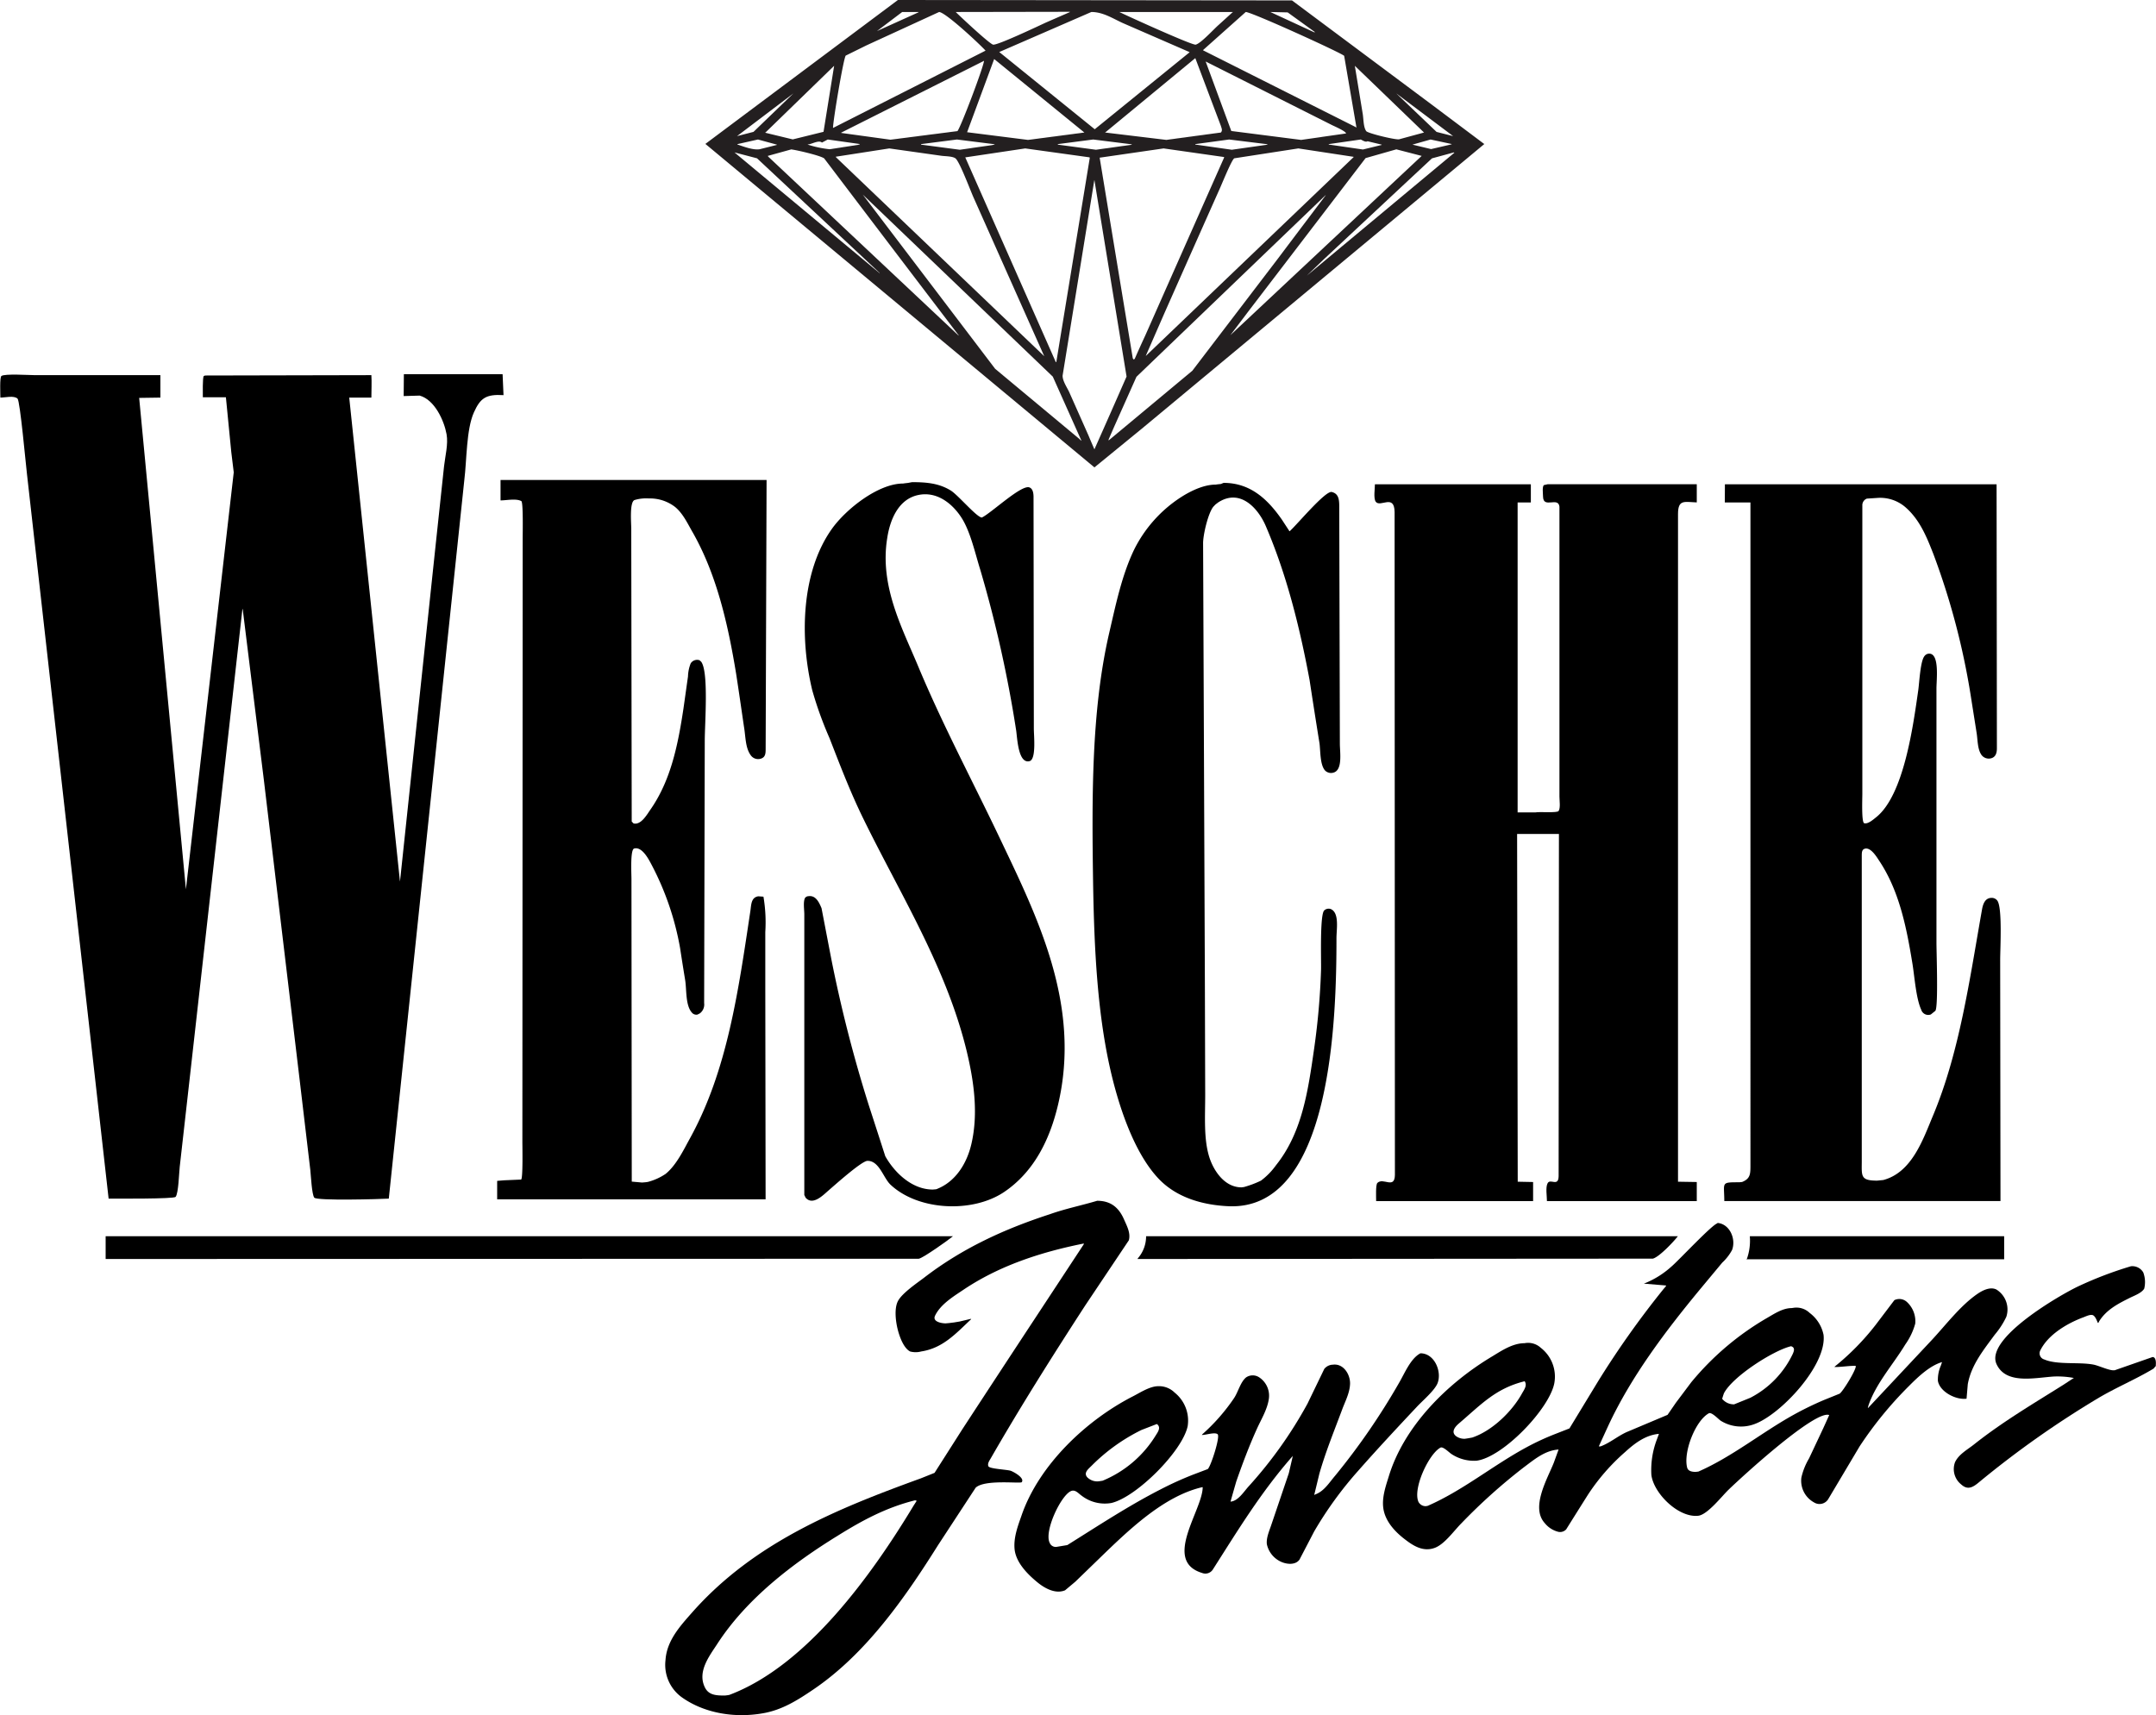
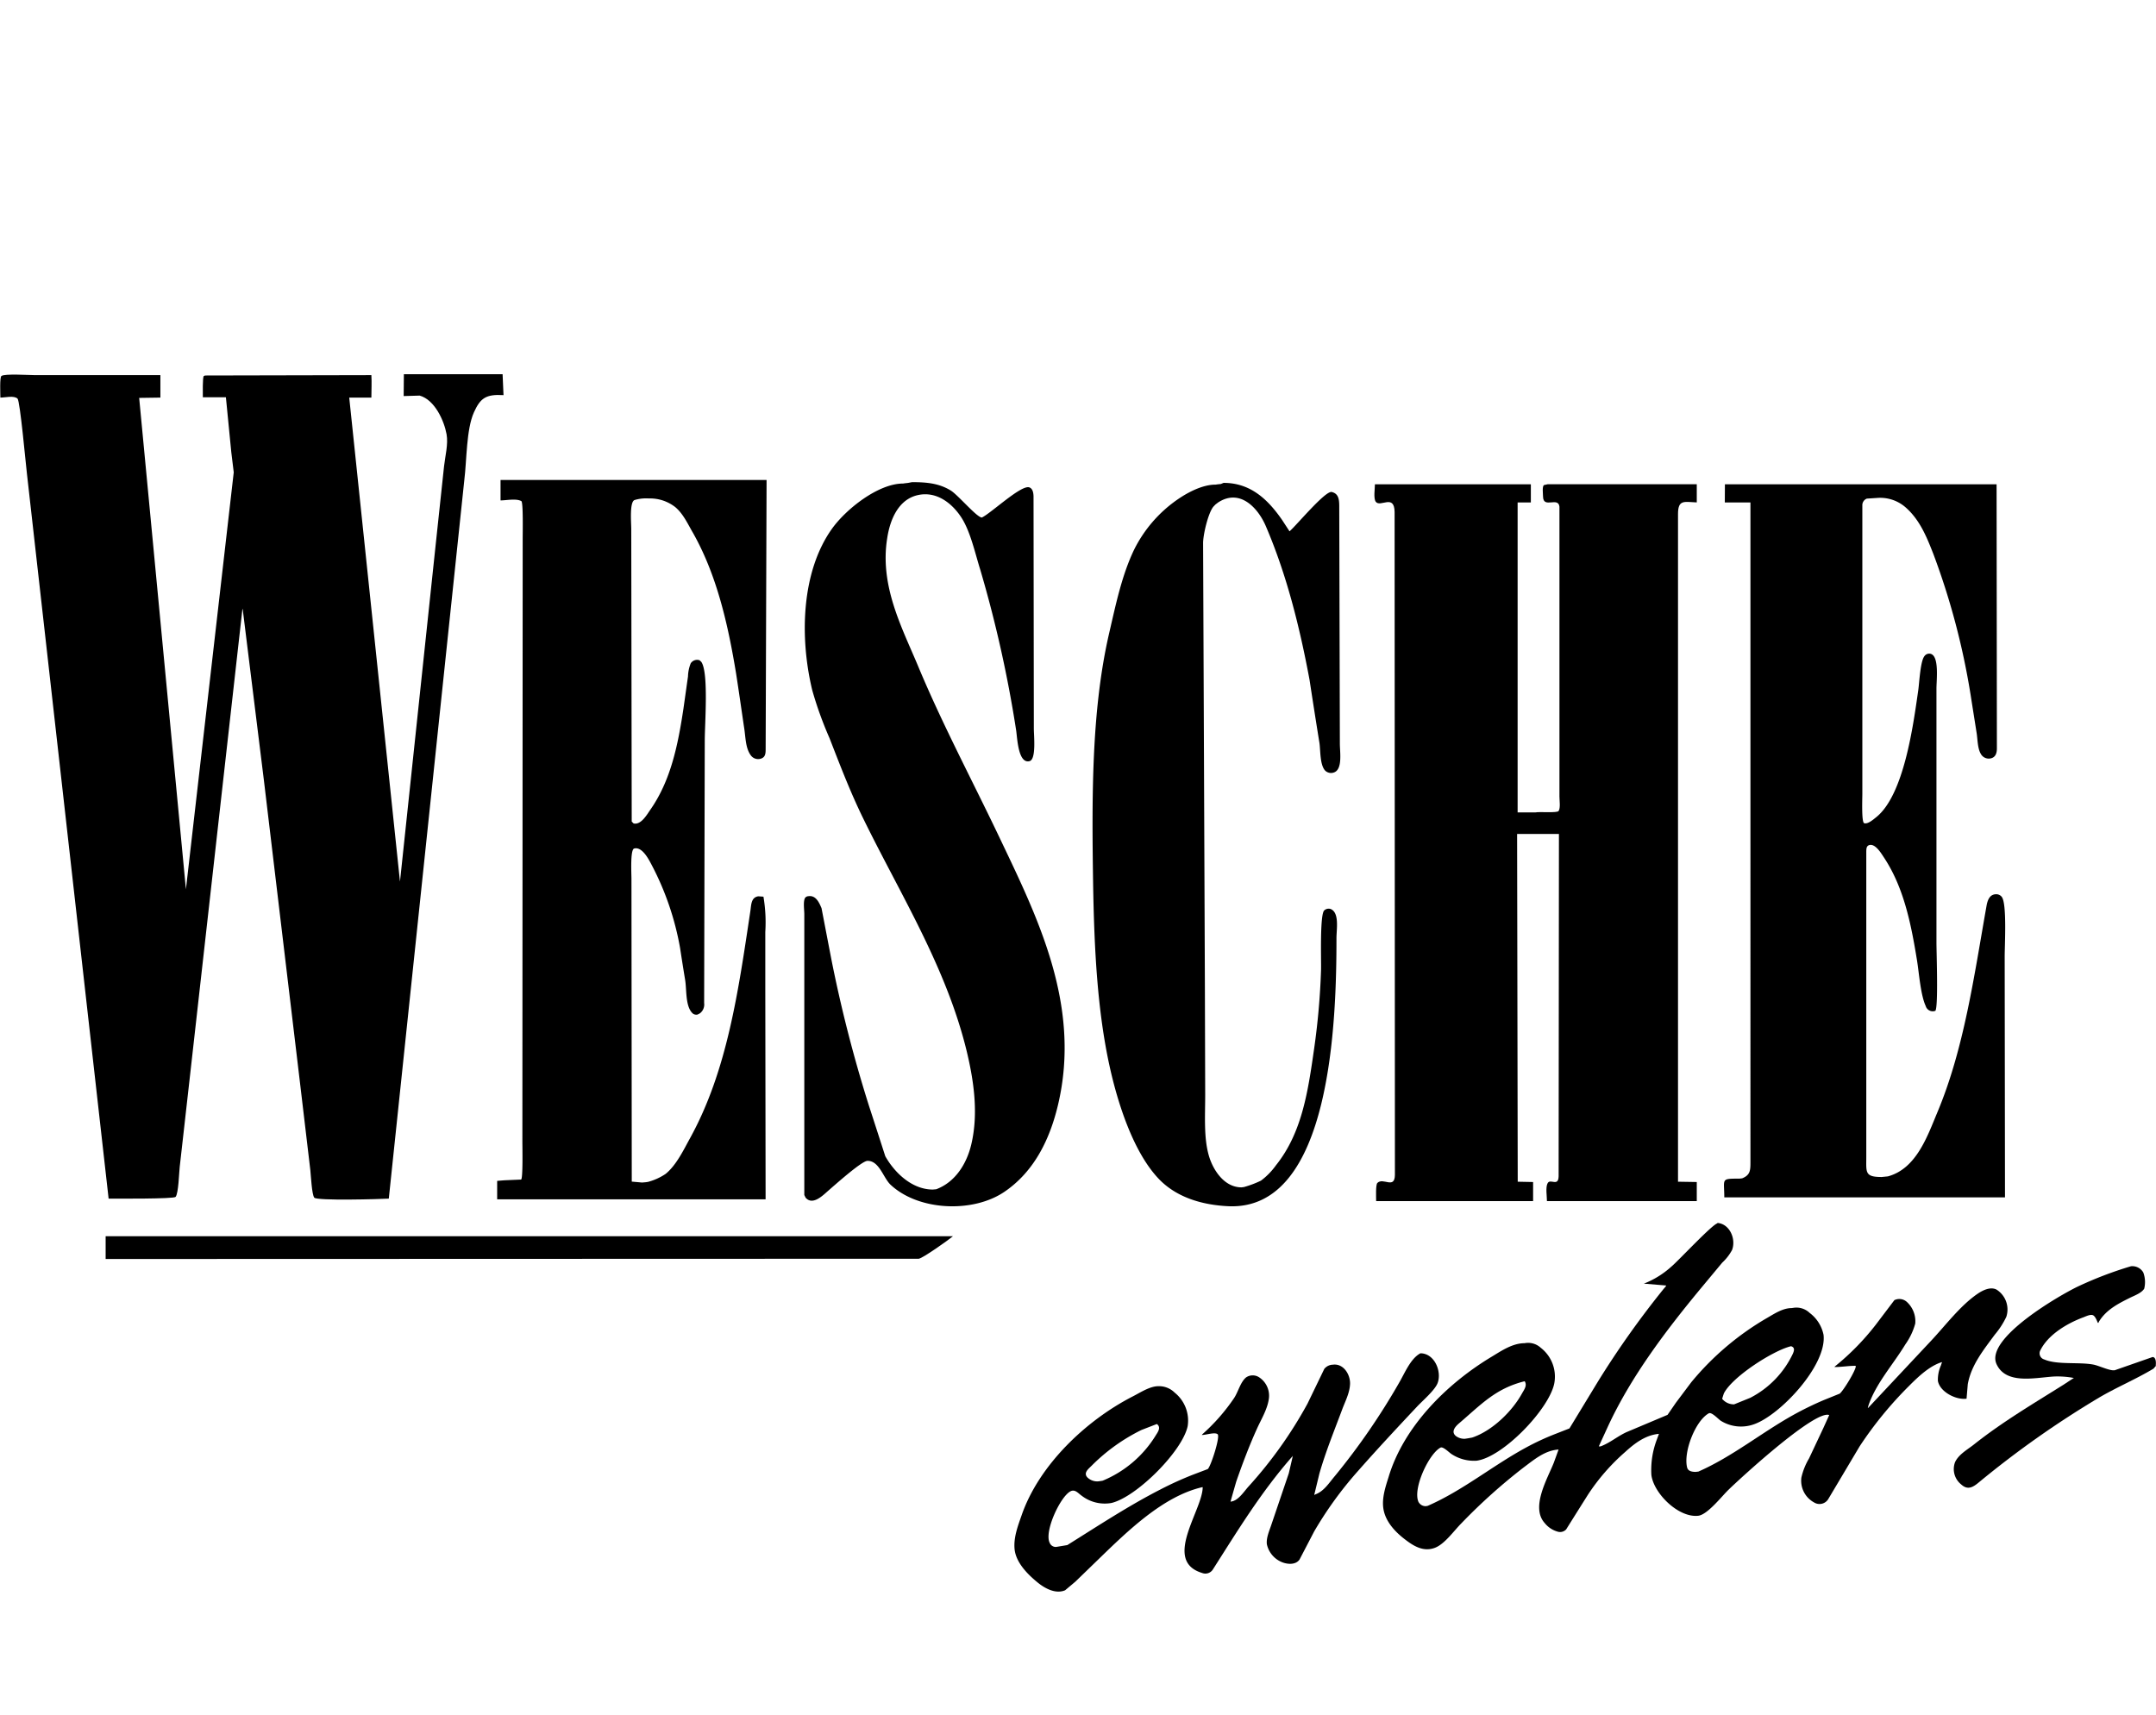
<svg xmlns="http://www.w3.org/2000/svg" id="Layer_1" data-name="Layer 1" viewBox="0 0 420.61 334.64">
  <defs>
    <style>.cls-1{fill:none;}.cls-2{fill:#231f20;}</style>
  </defs>
  <title>logo</title>
  <polygon class="cls-1" points="213.51 91.2 138.74 27.24 175.17 0 252.05 0.08 289.53 28.08 213.51 91.2" />
-   <path class="cls-2" d="M271.38,229.78l76.88.08,27.09,20.2,10.39,7.8h.06l-.06.06L318.9,313.48l-9.18,7.5-75.9-63.12Zm.84,2.34-4.92,3.72,8.1-3.66v-.06Zm7.2,0-14.17,6.51-4.05,2c-.44.53-2.48,12.73-2.48,14.09h.06l29.7-15.06C287.25,238.31,280.7,232.2,279.42,232.12Zm3.24,0c.87.87,6.62,6.26,7.3,6.37.9.14,9-3.72,10.38-4.35l4.58-2v-.06Zm26.46,0-17.94,7.8V240h.06L309.78,255,328.26,240v-.06l-13-5.66C313.35,233.42,311.43,232.12,309.12,232.12Zm5.46,0c1.52.76,14.21,6.52,14.89,6.37,1-.23,3.51-3,4.45-3.82l2.74-2.49h.06v-.06Zm24.66,0-8.34,7.44.06.06,29.82,15v.06h.06l-2.4-14C358.14,240.22,340.48,232.16,339.24,232.12Zm4.8,0,8.64,4V236l-5.26-3.8Zm-14.64,9-17.52,14.46h-.06v.06l11.94,1.44.42-.06.42-.06.48-.06.42-.06.42-.06.48-.06.42-.06.48-.06.42-.06.42-.06.48-.06.42-.06.42-.06.48-.06.42-.06.48-.06.42-.06.42-.06.48-.06.42-.06.42-.06.48-.06.42-.06.48-.06c.39-.42.14-.84,0-1.33Q331.88,247.71,329.4,241.12Zm-39.24.18-5.28,14.28,11.88,1.5.48-.06.48-.06.42-.06.48-.06.42-.06.48-.06.48-.06.42-.06.48-.06.42-.06.48-.06.48-.06.42-.06.48-.06.42-.06.48-.06.48-.06L305,256l.48-.06.42-.06.48-.06.48-.06.42-.06.48-.06Zm-2,.3v.06l-27.84,14v.06l9.6,1.32.48-.06.48-.06.48-.06.42-.06.48-.06.48-.06.48-.06.42-.06.48-.06.48-.06.48-.06.42-.06.48-.06.48-.06.48-.06.42-.06.48-.06.48-.06.48-.06.48-.06.42-.06.48-.06.48-.06.48-.06.42-.06.48-.06.48-.06.48-.06C283.67,254.57,288.26,242.4,288.18,241.6Zm43.26.18,5,13.56,13.62,1.74.42-.06.42-.06.42-.06.42-.06.42-.06.42-.06.42-.06.42-.06.42-.06.36-.06.42-.06.42-.06.42-.06.42-.06.42-.06.42-.06.42-.06.42-.06.42-.06.42-.06.42-.06c.05-.4-2.29-1.42-2.7-1.62Zm-72.48.84-13.38,13h-.06v.06l5.37,1.3,6-1.48Zm101.58,0,1.53,9.31c.18,1,.12,2.66.7,3.44.32.43,5.69,1.73,6.41,1.59l4.86-1.32ZM251,248l-11,8.34,3.21-.83Zm117.6,0,7.87,7.52,3.23.82ZM244.08,257l-4,.9V258h.06c1.14.38,3,1.1,4.26.9l3.36-.84V258Zm13.62,0-1.14.6c-.6-.57-2.06.36-2.76.36V258a21.21,21.21,0,0,0,4.26.9l.42-.06.36-.06.42-.06.36-.06.42-.06.36-.06.36-.06.42-.06.36-.06.42-.06.36-.06.42-.06.36-.06.42-.06.42-.12v-.06Zm25.2,0-7,.9V258l7.56,1,.42-.06.42-.06.42-.06.42-.06.42-.06.36-.06.42-.06.42-.06.42-.06.42-.06.42-.06.42-.06.42-.06.42-.06.42-.06.54-.12v-.06Zm26.58,0-6.9.9V258l7.44,1,.42-.06.42-.06.42-.06.42-.06.48-.06.42-.06.42-.06.42-.06.42-.06.42-.06.42-.06.42-.06.48-.06.42-.06.42-.06.42-.06L317,258v-.06ZM336,257l-6.6.9V258h.12l7,1,.42-.06.42-.06.42-.06.42-.06.42-.06.42-.06.42-.06.42-.06.42-.06.42-.06.42-.06.42-.06.42-.06.42-.06.42-.06.42-.06.24-.06v-.06Zm25.68,0-6.24.9V258h.12l6.54.95,3.66-.89V258l-2.76-.66C362.62,257.59,362,257.15,361.68,257Zm13.62,0-3.54,1V258l3.64.87,4-.93v-.06Zm-105.6,1.74-10.44,1.62v.06h.06v.06l40.5,38.7v.06h.06v-.06l-13.71-30.79c-.61-1.33-2.71-7-3.54-7.69-.56-.45-2-.42-2.73-.52Zm26.52,0-11.64,1.74h-.06l17.64,39.9.06.06h.06l6.54-39.9h-.06v-.06Zm27,0-12.42,1.8h-.06q3.22,19.57,6.46,39.14a2,2,0,0,0,.18.25l.2-.13q1-2.28,2.06-4.56,7.69-17.38,15.4-34.76H335v-.06Zm26.28,0L337,260.67c-.56.35-2.55,5.37-3,6.3q-5.24,11.76-10.45,23.52-1.92,4.39-3.83,8.77v-.06h.06l40.5-38.76v-.06Zm-98.88.18L246,260.2v.06h.06v.06l37.14,34.92h.06Q270.12,278,257,260.69C256.26,260.13,251.72,259.08,250.62,258.94Zm118,0-6,1.71L339.78,290.5l-3.54,4.68,37.26-34.92.06-.06Zm-129.12.6,28.26,23.52.06.06v-.06l-23.92-22.37Zm140.34,0-4.27,1.16-21,19.6-3.49,3.36v-.06h.06l28.8-24Zm-70.14,5.4q-3.09,19.08-6.19,38.16c0,1.08.88,2.3,1.31,3.25l3.75,8.44c.37.89.75,1.77,1.13,2.65h.06v-.06q3.12-7,6.23-14.11Q312.86,284.1,309.72,264.94Zm-45.18,2.82,25.83,34,16.4,13.66.37.36h.06l-5.58-12.49Zm90.3.12-36.9,35.44L313.59,313c-.37.84-.73,1.68-1.1,2.53,0,.08,0,.17,0,.25v-.06l16.33-13.6,16.62-21.78Q350.14,274.1,354.84,267.88Z" transform="translate(-96.21 -229.78)" />
  <path d="M511.92,476.86a2.46,2.46,0,0,1,2.42,1.21,5.35,5.35,0,0,1,.18,3.16c-.53.88-2,1.38-2.84,1.81-2.25,1.12-4.6,2.32-6,4.64l-.09.22h-.12c-.18-.41-.5-1.34-1-1.51s-1.34.25-1.79.42c-3.07,1.13-7,3.38-8.5,6.62a1.24,1.24,0,0,0,.84,1.61c2.49,1.09,6.74.47,9.57,1,1,.18,3.15,1.2,4,1.11l.17,0,7.39-2.58c.64,0,.69,1,.63,1.53a1.89,1.89,0,0,1,0,.23c-.15.16-.29.33-.44.5-3.53,2.13-7.39,3.71-10.95,5.85A188.19,188.19,0,0,0,482.29,519c-1.13.94-2.17,1.62-3.46.44a3.83,3.83,0,0,1-1.22-4.34c.71-1.55,2.44-2.47,3.71-3.48,5.54-4.4,11.57-7.95,17.46-11.65l1.92-1.26h.06v-.06a17.12,17.12,0,0,0-3.84-.28c-3.81.24-9.36,1.6-11.21-2.42-2.31-5.05,12.52-13.55,15.87-15.14A73.77,73.77,0,0,1,511.92,476.86Z" transform="translate(-96.21 -229.78)" />
  <path d="M431.22,468.4c2.41.15,3.71,3.1,2.9,5.27a9.41,9.41,0,0,1-1.92,2.48l-4.16,5c-6.91,8.34-13.64,17.26-18.11,26.9-.6,1.31-1.21,2.63-1.81,3.95h.36c1.88-.71,3.31-2,5.1-2.8l7.95-3.35,1.61-2.34,3-4A54.66,54.66,0,0,1,441,486.91c1.34-.77,3-1.89,4.72-1.89l.42-.06a3.72,3.72,0,0,1,3.11,1,7.1,7.1,0,0,1,2.71,4.27c.71,5.92-8.47,15.72-13.63,17.48a7.47,7.47,0,0,1-6.44-.72c-.46-.31-1.76-1.74-2.31-1.44-2.61,1.43-5,7.54-4.23,10.58.18.71.95.85,1.65.85l.54-.06c6.58-2.88,12.3-7.59,18.6-11.09a62.81,62.81,0,0,1,5.89-2.87l3.09-1.25c.71-.57,3.14-4.53,3.14-5.37h-.06v-.06c-1.44,0-2.67.24-4.08.24v-.06l.06-.06a49.18,49.18,0,0,0,7.95-8.11l3.65-4.82a2.19,2.19,0,0,1,2.36.28,5.09,5.09,0,0,1,1.71,4.3,12.93,12.93,0,0,1-1.94,4.07c-2.35,3.88-5.69,7.55-7.17,11.85-.05.17-.09.35-.14.53h.06l12.25-13.07c2.87-3.05,5.7-6.88,9.13-9.22.91-.62,2.44-1.42,3.65-.81a4.59,4.59,0,0,1,1.93,5.32,15.79,15.79,0,0,1-2.25,3.48c-2.2,3-4.6,5.92-5.27,9.68l-.24,2.82c-2.1.28-5.23-1.36-5.59-3.49a6.82,6.82,0,0,1,.59-3c.06-.19.13-.39.2-.59v-.06c-2.38.71-4.62,2.84-6.43,4.66A74,74,0,0,0,459,512l-6.15,10.34a2,2,0,0,1-2.77.58,4.81,4.81,0,0,1-2.44-4.84,12.86,12.86,0,0,1,1.5-3.74l2.79-5.93,1.14-2.52c-2.71-1.06-16.87,11.89-19.63,14.56-1.41,1.37-4.13,4.89-5.93,5.09-3.88.43-8.73-4.42-9.14-8a16.78,16.78,0,0,1,1.12-7c.11-.31.23-.61.34-.92v-.06c-2.6.24-4.7,1.83-6.55,3.52a40.4,40.4,0,0,0-7.29,8.37q-2.13,3.38-4.24,6.75a1.62,1.62,0,0,1-1.59.46,4.93,4.93,0,0,1-2.59-1.69c-2.79-3.07.53-8.66,1.77-11.78l.93-2.57c-2.71.17-4.8,2-6.85,3.52A111.32,111.32,0,0,0,381.32,527c-1.48,1.48-3.28,4.09-5.2,4.8-2.27.85-4.21-.41-5.83-1.66-2-1.52-3.83-3.55-4.2-6-.32-2.08.43-4.29,1-6.11,2.95-9.89,11.38-18.28,20.19-23.56,1.81-1.09,4-2.6,6.35-2.6a3.64,3.64,0,0,1,3.17.9,7.11,7.11,0,0,1,2.63,6.95c-1,5-10,14.4-15.17,15.08a8,8,0,0,1-4.88-1.3c-.43-.27-1.64-1.52-2.14-1.26-2.27,1.2-5.46,8-4.3,10.6a1.58,1.58,0,0,0,1.43.83l.36-.06c6.88-3,12.75-7.91,19.36-11.47a49.66,49.66,0,0,1,5.49-2.54l2.81-1.1,5.58-9.18a177.25,177.25,0,0,1,12.76-18l.5-.59v-.12l-4.32-.36a17.53,17.53,0,0,0,5.37-3.33c1.3-1.07,8.15-8.43,9-8.43Zm14.4,24.06c-3.41.8-11.42,5.91-13.1,9.2-.12.35-.23.71-.34,1.06a2.93,2.93,0,0,0,2.34,1.08l3.16-1.28a18.61,18.61,0,0,0,8.3-8.61C446.25,493.29,446.39,492.69,445.62,492.46Zm-52,6.84c-5.67,1.42-8.42,4.5-12.84,8.27-.75.65-1.55,1.66-.48,2.46a2.76,2.76,0,0,0,1.68.49l.42-.06.36-.06.66-.12c3.89-1.3,7.84-5.12,9.79-8.74C393.62,500.85,394.16,500.07,393.66,499.3Z" transform="translate(-96.21 -229.78)" />
  <path d="M373.32,493.84c2.74,0,4.21,3.55,3.35,5.81-.55,1.44-3,3.49-4.11,4.7-3.86,4.11-7.71,8.24-11.37,12.4a73,73,0,0,0-8.6,11.85l-2.86,5.49c-.79,1.13-2.55.93-3.64.41a4.88,4.88,0,0,1-2.73-3.41c-.15-1.27.53-2.73.89-3.84l3.39-10,.78-3.36h-.06V514h-.06c-6.13,7-10.63,14.43-15.46,22a1.73,1.73,0,0,1-2.12.7c-7.77-2.36.12-12.27.12-16.73h-.12c-7.59,1.78-14.43,8.46-20.23,14.08L306,538.4,304,540.08c-1.88.8-4-.42-5.3-1.47-2-1.62-4.26-3.9-4.55-6.49-.25-2.33.67-4.67,1.36-6.66,3.38-9.8,12.55-18.52,21.68-23.2,1.42-.72,3.32-2,5-2a4.32,4.32,0,0,1,3.18,1.25,7,7,0,0,1,2.54,6.54c-1,4.87-10,13.87-14.89,15a7.38,7.38,0,0,1-5.76-1.4c-.67-.45-1.3-1.34-2.19-.89-2,1-5.21,7.9-4.07,10.08a1.27,1.27,0,0,0,1.27.78l.36-.06.36-.06.36-.06.36-.06.36-.06.36-.06c6-3.75,12-7.71,18.3-10.92a66.75,66.75,0,0,1,6.1-2.77l3-1.14c.59-.49,2.48-6.35,1.92-6.8s-2.23.15-3.06.15v-.06h.06v-.06a37.48,37.48,0,0,0,6.2-7.06c.8-1.18,1.24-3.13,2.35-4.05a2.29,2.29,0,0,1,2.59,0,4.29,4.29,0,0,1,1.84,4.29c-.31,2-1.48,3.9-2.28,5.67-1.52,3.35-2.83,6.82-4.06,10.35-.38,1.31-.75,2.61-1.12,3.92,1.49-.09,2.63-2,3.56-3a83.66,83.66,0,0,0,11.46-16.12l3.27-6.77a2.22,2.22,0,0,1,1.69-.83c2.05-.27,3.39,1.91,3.34,3.72s-1,3.54-1.57,5.11c-1.53,4.1-3.19,8.16-4.41,12.41l-1,4.14h.18v-.06c1.71-.59,2.74-2.31,3.87-3.63a132.2,132.2,0,0,0,12.54-18.23C370.26,497.7,371.42,494.83,373.32,493.84Zm-51.42,13.8-3,1.16a36.27,36.27,0,0,0-9.75,7c-.64.64-1.59,1.36-.83,2.23a2.73,2.73,0,0,0,2.22.79l.42-.06.36-.06a22,22,0,0,0,10.4-8.9C322.13,509.16,322.76,508.27,321.9,507.64Z" transform="translate(-96.21 -229.78)" />
-   <path d="M310.26,464.08c2.75,0,4.29,1.43,5.27,3.72.5,1.15,1.3,2.58.9,4l-8.5,12.7c-6.39,9.85-12.61,19.7-18.46,29.88-.25.42-.66,1-.43,1.51s3.64.63,4.36.88c.5.17,2.77,1.38,2.14,2.22-.24.32-7.28-.6-9,1.09l-7.33,11.2c-6.35,10.11-14,21.17-24.34,28.17-3.06,2.07-6.08,4-9.87,4.64-5.73,1-11.63-.13-15.86-3.19a7.79,7.79,0,0,1-3.1-7.17c.24-3.8,2.8-6.6,5.17-9.29,12.1-13.71,28.35-20.28,44.65-26.2l2.67-1.07,5.44-8.54q7-10.72,14.06-21.45,4.81-7.31,9.62-14.63v-.12h-.06c-8.45,1.69-16.57,4.38-23.51,9.07-1.88,1.26-4.39,2.79-5.45,5-.57,1.17,1.24,1.5,2.08,1.5l.66-.06.48-.06.48-.06.36-.06.36-.06.36-.06,2.28-.54-.06.06v.06c-3,2.83-5.52,5.62-9.7,6.26a4.13,4.13,0,0,1-2.18,0c-1.25-.67-2-2.8-2.33-4-.44-1.58-.84-4.37,0-5.89s3.65-3.43,5-4.45c7.46-5.76,15.67-9.53,24.58-12.43C304,465.64,307.18,465,310.26,464.08Zm-35.52,58.44c-5.61,1.4-10.24,3.89-15,6.85-8.71,5.36-17.82,12.25-23.62,21.21-1.5,2.31-3.93,5.38-2.38,8.48.75,1.5,2.2,1.56,3.9,1.56l.48-.06.36-.06c15.21-5.71,28-23.72,36-37l.57-.88Z" transform="translate(-96.21 -229.78)" />
  <path d="M175,302.8h19.26l.18,4.08c-3.41-.21-4.52.57-5.77,3.35-1.5,3.34-1.39,9.31-1.88,13.25q-1.56,14.77-3.11,29.54-5.8,55.32-11.62,110.64c-1.66.1-14.06.45-14.54-.19s-.65-4.27-.77-5.39q-1.07-9-2.12-17.92-3.47-29.09-6.94-58.16-2.07-16.68-4.13-33.36h-.06q-5.1,45.33-10.18,90.66-1,9.09-2.05,18.18c-.13,1.14-.23,5.12-.8,5.84-.34.42-11.54.34-13.07.34l-15.93-141.4c-.22-1.76-1.34-14.24-1.84-14.7-.71-.65-2.39-.2-3.35-.2,0-.7-.15-3.94.2-4.21.61-.49,5.39-.17,6.52-.17H127.5v4.38l-4.14.06,9.12,95.88,9.33-81.36-.48-3.94-1.05-10.7h-4.5c0-.62-.07-3.89.18-4.14l.25-.11,32.45-.07c.09,1.42,0,3,0,4.38h-4.32l9.9,94.44q3.45-32.61,6.91-65.22.84-7.92,1.69-15.84c.21-1.92.84-4.3.49-6.23-.48-2.66-2.32-6.73-5.25-7.54l-3.12.09Z" transform="translate(-96.21 -229.78)" />
  <path d="M193.86,323.44h51.9l-.18,52.5c0,.84-.05,1.54-.84,1.84a1.76,1.76,0,0,1-2.06-.62c-1.09-1.47-1-3.72-1.33-5.58-.51-3.47-1-6.93-1.54-10.4-1.59-9.68-3.79-19.24-8.4-27.41-1-1.7-1.9-3.75-3.5-5.07a8,8,0,0,0-5.13-1.66,7.82,7.82,0,0,0-2.78.31c-1,.4-.64,4.41-.64,5.63l.09,57.1.36.37c1.44.36,2.61-1.72,3.25-2.64,4-5.7,5.4-12.59,6.48-19.74.3-2.1.59-4.2.89-6.3a7.4,7.4,0,0,1,.53-2.56,1.49,1.49,0,0,1,1.72-.6l.33.3c1.48,2,.69,12.12.69,15.35l-.12,51.24a2.15,2.15,0,0,1-.82,2l-.46.24a1.11,1.11,0,0,1-1.13-.4c-1.23-1.4-1-4.36-1.28-6.24q-.52-3.16-1-6.32a55.53,55.53,0,0,0-5.53-16.2c-.53-1-1.85-3.68-3.44-3.23-.78.21-.52,4.9-.52,5.93l.06,59v.06l2,.18.72-.06.42-.06a11.23,11.23,0,0,0,3.47-1.57c2.12-1.73,3.53-4.74,4.78-7,7.27-13.22,9.4-28.68,11.76-44.37.17-1.19.14-2.58,1.54-2.79l1,.07a29.88,29.88,0,0,1,.36,6.9V422.8l.06,41H193.2v-3.6l.66-.06.78-.06,3.23-.14c.38-.2.25-6.37.25-7.36l.06-117.78c0-1,.12-7-.26-7.24-1-.56-2.92-.14-4.06-.14Z" transform="translate(-96.21 -229.78)" />
  <path d="M274.14,323.86c3,0,5.32.26,7.55,1.63,1.41.86,5.1,5.27,6.07,5.27,1.8-.84,7.74-6.5,9.29-5.87.65.26.77,1.08.79,1.73l.06,45.3c0,1.45.5,6.05-.85,6.38-2.23.55-2.38-4.61-2.6-6a240.8,240.8,0,0,0-7-31.35c-1-3.18-1.92-7.48-3.7-10.21s-4.8-5.16-8.45-4.36c-3.83.83-5.46,4.81-6,8.38-1.52,9.34,2.89,17.49,6,24.95C280,371,285.86,382,291.14,393.08c7.35,15.47,16.1,32.73,11.48,52.27-1.56,6.6-4.58,13-10.49,17-6.15,4.16-16.75,3.7-22.19-1.41-1.41-1.33-2.2-4.69-4.5-4.65-1.12,0-6.52,4.86-7.7,5.87-1,.88-3,2.9-4.37,1.31-.08-.17-.16-.34-.25-.51q0-22.57,0-45.17v-9.6c0-.92-.25-2.41.13-3.18a.84.84,0,0,1,.66-.36c1.48-.23,2.12,1.28,2.57,2.33.63,3.26,1.25,6.52,1.88,9.78a267,267,0,0,0,7.36,28.74q1.61,4.95,3.2,9.89c1.84,3.26,5.24,6.5,9.28,6.5l.66-.06c3.75-1.41,5.95-5,6.84-8.76,1.44-6.09.46-12.54-.91-18.23-4-16.43-13-30.65-20.21-45.43-2.49-5.1-4.47-10.28-6.54-15.6a72,72,0,0,1-3.37-9.35c-2.51-10.42-2.1-23.14,3.82-31.47,2.75-3.87,9.05-8.86,13.89-8.86l.42-.06.54-.06Z" transform="translate(-96.21 -229.78)" />
  <path d="M334.92,324c5.26,0,8.63,3.23,11.39,7.2l1.45,2.22h.12v-.06c1.34-1.18,6.9-7.88,8.14-7.58s1.44,1.28,1.46,2.6l.12,46.5c0,1.66.57,5.05-1.17,5.63a1.64,1.64,0,0,1-1.72-.39c-1-1.13-.88-3.77-1.08-5.3q-1-6.18-1.94-12.37c-1.95-10.45-4.5-20.61-8.53-30-1.49-3.49-5-7.42-9.29-4.64l-.54.41-.41.43c-1,1.23-2,5.4-2,7.11q.18,43.32.35,86.64l.06,21c0,4.16-.32,8.61.8,12.16.86,2.7,3,5.9,6.28,5.9l.48-.06a19.73,19.73,0,0,0,3.32-1.25,13.63,13.63,0,0,0,2.93-3c5.1-6.37,6.25-14.45,7.45-22.81A140,140,0,0,0,353.93,419c.05-1.85-.26-10.88.64-11.59a1.25,1.25,0,0,1,1.24-.26c1.74.73,1.13,3.95,1.13,5.67,0,15.76-.91,53.28-21.12,52.32-5.08-.24-10-1.7-13.44-5.22-5.08-5.24-8.13-14.95-9.7-22.09-2.42-11-3-23.23-3.21-35.21-.26-16.93-.39-34.2,3.16-49.45,1.28-5.52,2.43-11.08,4.79-16.05a25.92,25.92,0,0,1,8.69-10c1.93-1.31,4.72-2.78,7.25-2.78l.42-.06.6-.06Z" transform="translate(-96.21 -229.78)" />
  <path d="M364.44,324.28h30.42v3.54h-2.58V388.3h3.48c.72-.17,4.26.15,4.52-.28.39-.62.16-2,.16-2.84v-9.54l0-47c-.23-2-3.13.43-3.2-1.92,0-.55-.21-2,.18-2.29l.71-.16h29.1v3.54c-2.42-.08-3.66-.64-3.66,2.28V460.36l3.66.06v3.72H398c0-1-.3-2.69.13-3.48.51-1,2.11.79,2.15-1.38l.06-66.78h-8.16l.12,67.86,3,.06v3.72H364.68c0-.7-.12-3.18.24-3.54,1.13-1.13,3.37,1.29,3.42-1.56l-.06-129.36c-.06-3.61-2.78-.82-3.68-2C364.13,327,364.44,325.15,364.44,324.28Z" transform="translate(-96.21 -229.78)" />
-   <path d="M432.72,324.28h53l.06,51.54c0,.83-.22,1.61-1,1.88a1.76,1.76,0,0,1-2.13-.81c-.64-1.08-.62-2.72-.81-4-.4-2.56-.81-5.11-1.21-7.67a141.78,141.78,0,0,0-7.25-27.36c-1.24-3.16-2.55-6.48-5.23-8.92a7.53,7.53,0,0,0-5.74-2l-2,.13a1.37,1.37,0,0,0-.88,1.32q0,28.17,0,56.34c0,.89-.18,5.48.35,5.67.73.25,1.84-.76,2.35-1.16,5.41-4.33,7.21-17.81,8.21-24.79.21-1.48.4-5.66,1.21-6.65a1.14,1.14,0,0,1,1.22-.44c1.69.48,1.12,5.1,1.12,6.79v49.62c0,1.92.38,12.38-.21,13.24l-.88.71a1.43,1.43,0,0,1-1.89-.94c-1-2.18-1.29-6.38-1.69-8.87-1.17-7.21-2.59-14.3-6.49-20.16-.5-.75-1.71-2.81-2.92-2.33-.46.19-.48.71-.49,1.19q0,29.82,0,59.64c0,3-.32,3.9,3,3.9l.6-.06.6-.06c5.58-1.49,7.73-7.88,9.66-12.48,5.22-12.44,7.16-26.56,9.6-40.32.18-1,.56-2.21,1.8-2.25a1.35,1.35,0,0,1,1.15.49c1.05,1.23.59,9.37.59,11.66l.06,47H432.6c0-3.67-.76-3.66,2.94-3.66l.54-.06c1.72-.69,1.62-1.7,1.62-3.66V327.82h-5Z" transform="translate(-96.21 -229.78)" />
+   <path d="M432.72,324.28h53l.06,51.54c0,.83-.22,1.61-1,1.88a1.76,1.76,0,0,1-2.13-.81c-.64-1.08-.62-2.72-.81-4-.4-2.56-.81-5.11-1.21-7.67a141.78,141.78,0,0,0-7.25-27.36c-1.24-3.16-2.55-6.48-5.23-8.92a7.53,7.53,0,0,0-5.74-2l-2,.13a1.37,1.37,0,0,0-.88,1.32q0,28.17,0,56.34c0,.89-.18,5.48.35,5.67.73.25,1.84-.76,2.35-1.16,5.41-4.33,7.21-17.81,8.21-24.79.21-1.48.4-5.66,1.21-6.65a1.14,1.14,0,0,1,1.22-.44c1.69.48,1.12,5.1,1.12,6.79v49.62c0,1.92.38,12.38-.21,13.24a1.43,1.43,0,0,1-1.89-.94c-1-2.18-1.29-6.38-1.69-8.87-1.17-7.21-2.59-14.3-6.49-20.16-.5-.75-1.71-2.81-2.92-2.33-.46.19-.48.71-.49,1.19q0,29.82,0,59.64c0,3-.32,3.9,3,3.9l.6-.06.6-.06c5.58-1.49,7.73-7.88,9.66-12.48,5.22-12.44,7.16-26.56,9.6-40.32.18-1,.56-2.21,1.8-2.25a1.35,1.35,0,0,1,1.15.49c1.05,1.23.59,9.37.59,11.66l.06,47H432.6c0-3.67-.76-3.66,2.94-3.66l.54-.06c1.72-.69,1.62-1.7,1.62-3.66V327.82h-5Z" transform="translate(-96.21 -229.78)" />
  <path d="M116.82,471H282.24V471h-.12c-.88.74-5.82,4.25-6.67,4.39l-158.63.05Z" transform="translate(-96.21 -229.78)" />
-   <path d="M319.8,471H423.6V471h-.06c-.87,1.12-3.65,4.06-4.88,4.37l-100.54.07v-.06h.06v-.06A6.52,6.52,0,0,0,319.8,471Z" transform="translate(-96.21 -229.78)" />
-   <path d="M437.58,471H487.2v4.5H436.92v-.06H437A10.69,10.69,0,0,0,437.58,471Z" transform="translate(-96.21 -229.78)" />
</svg>